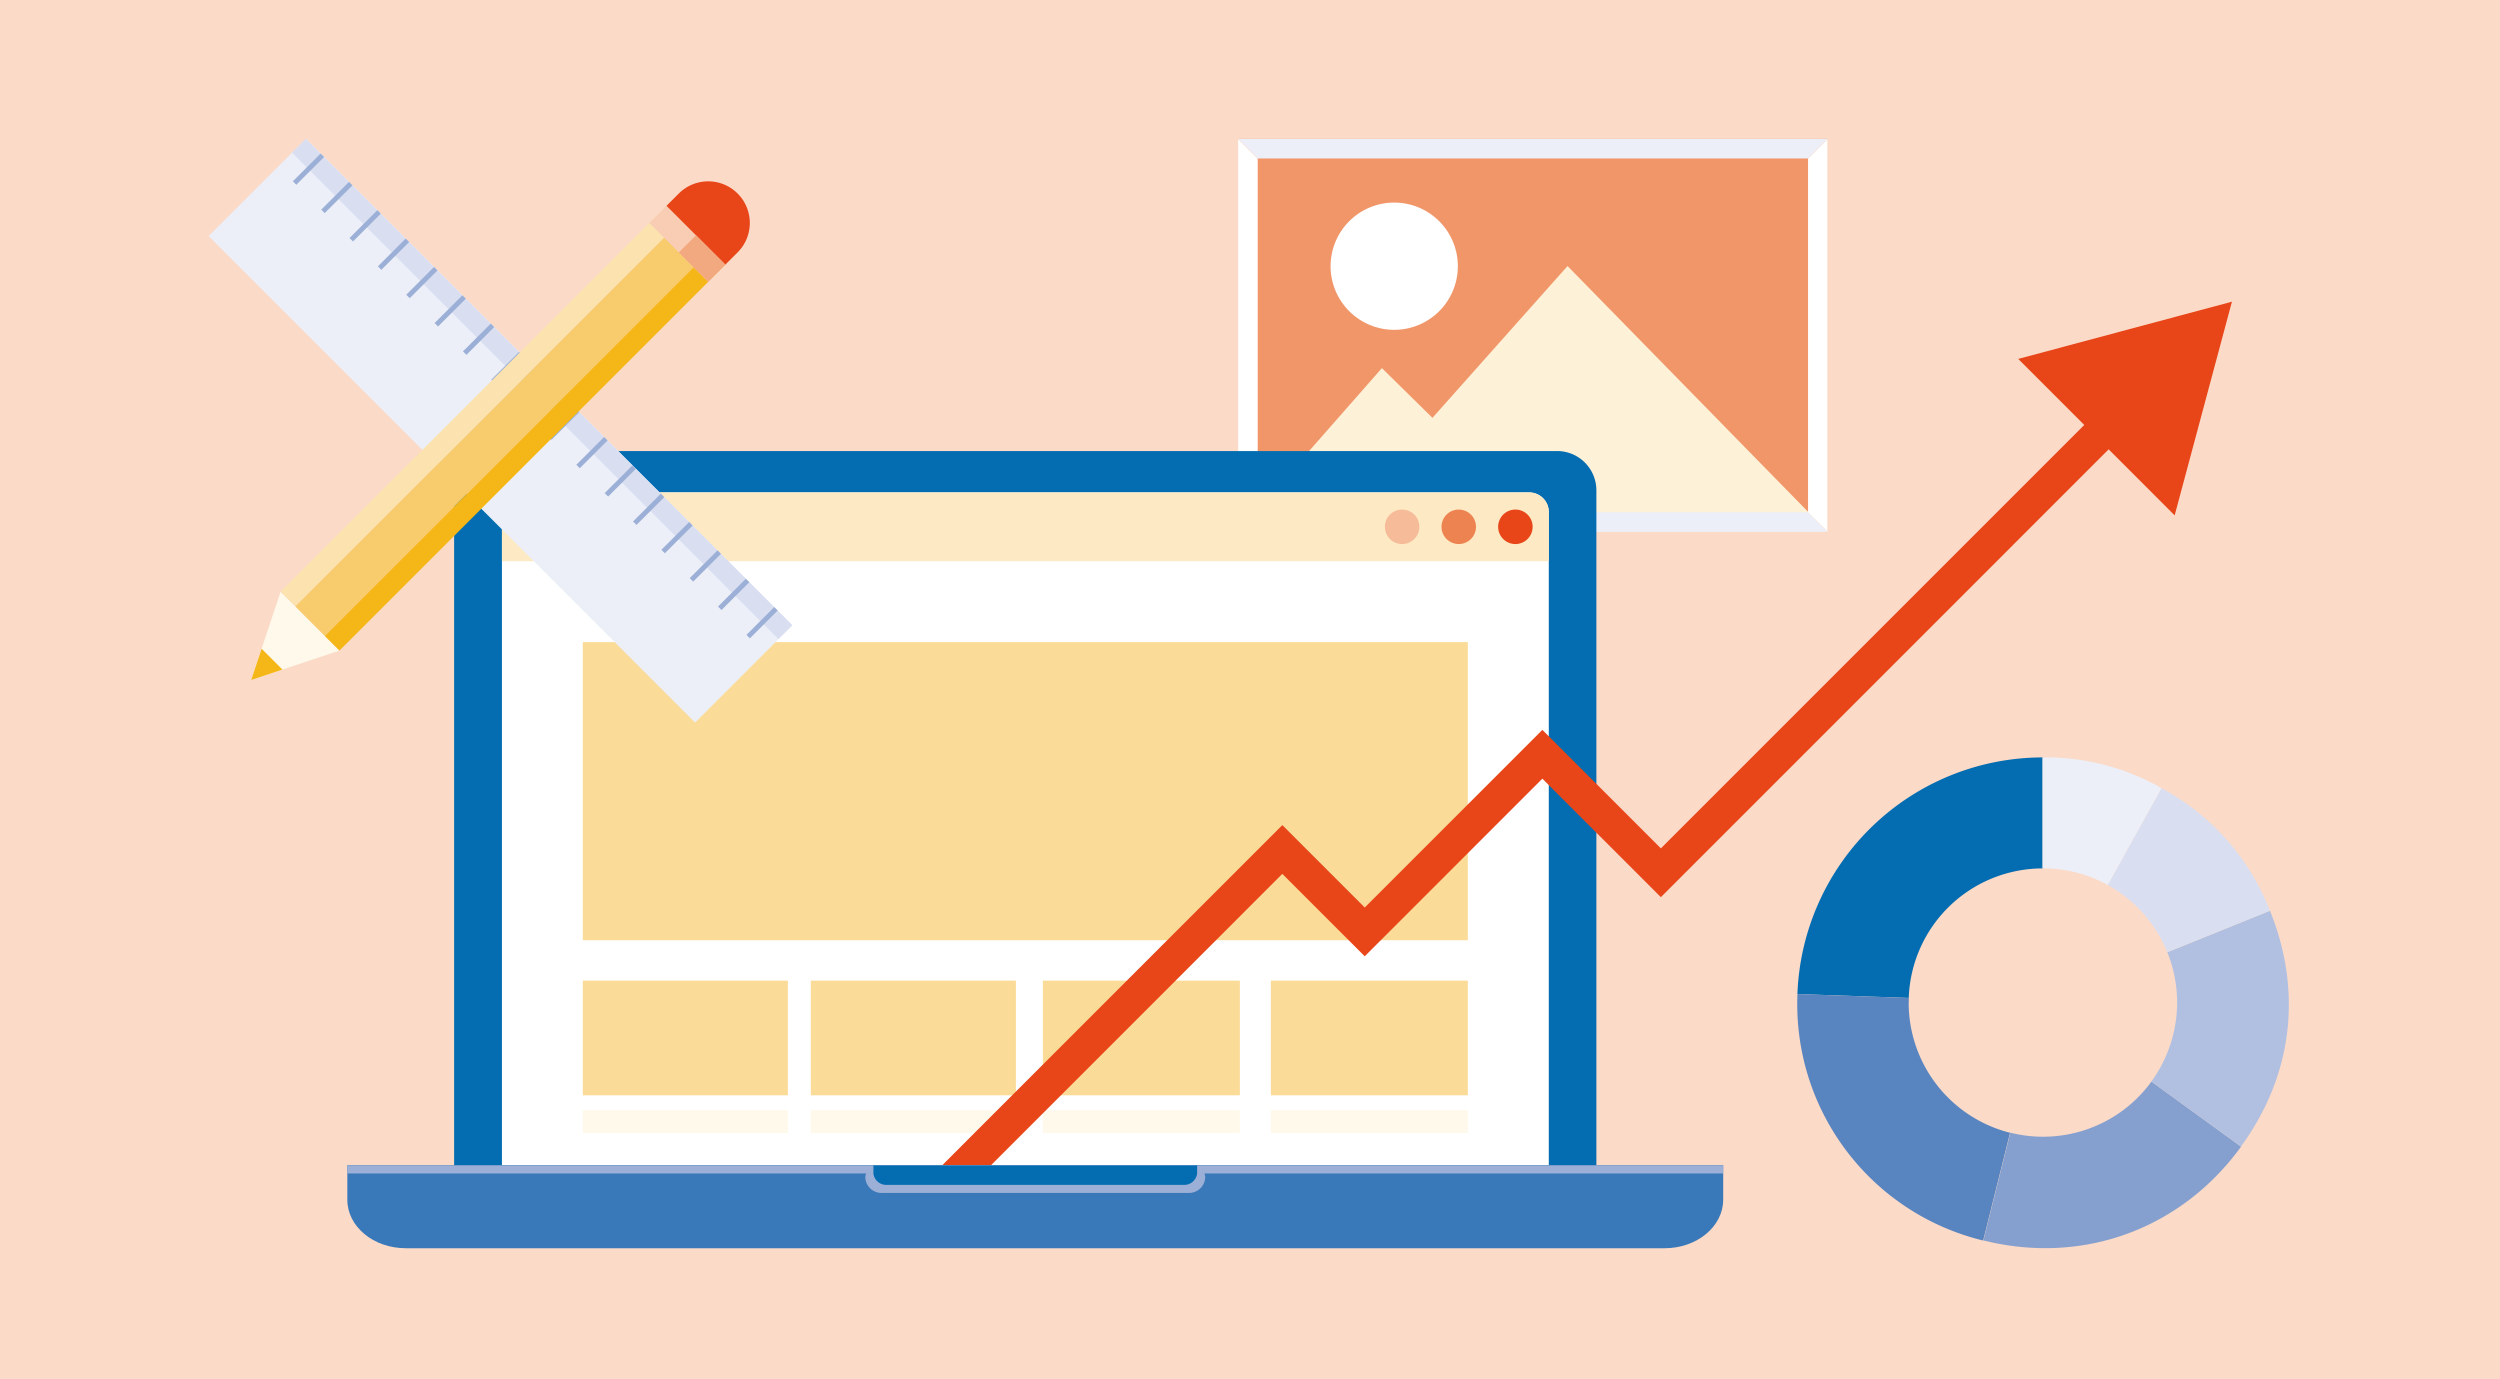
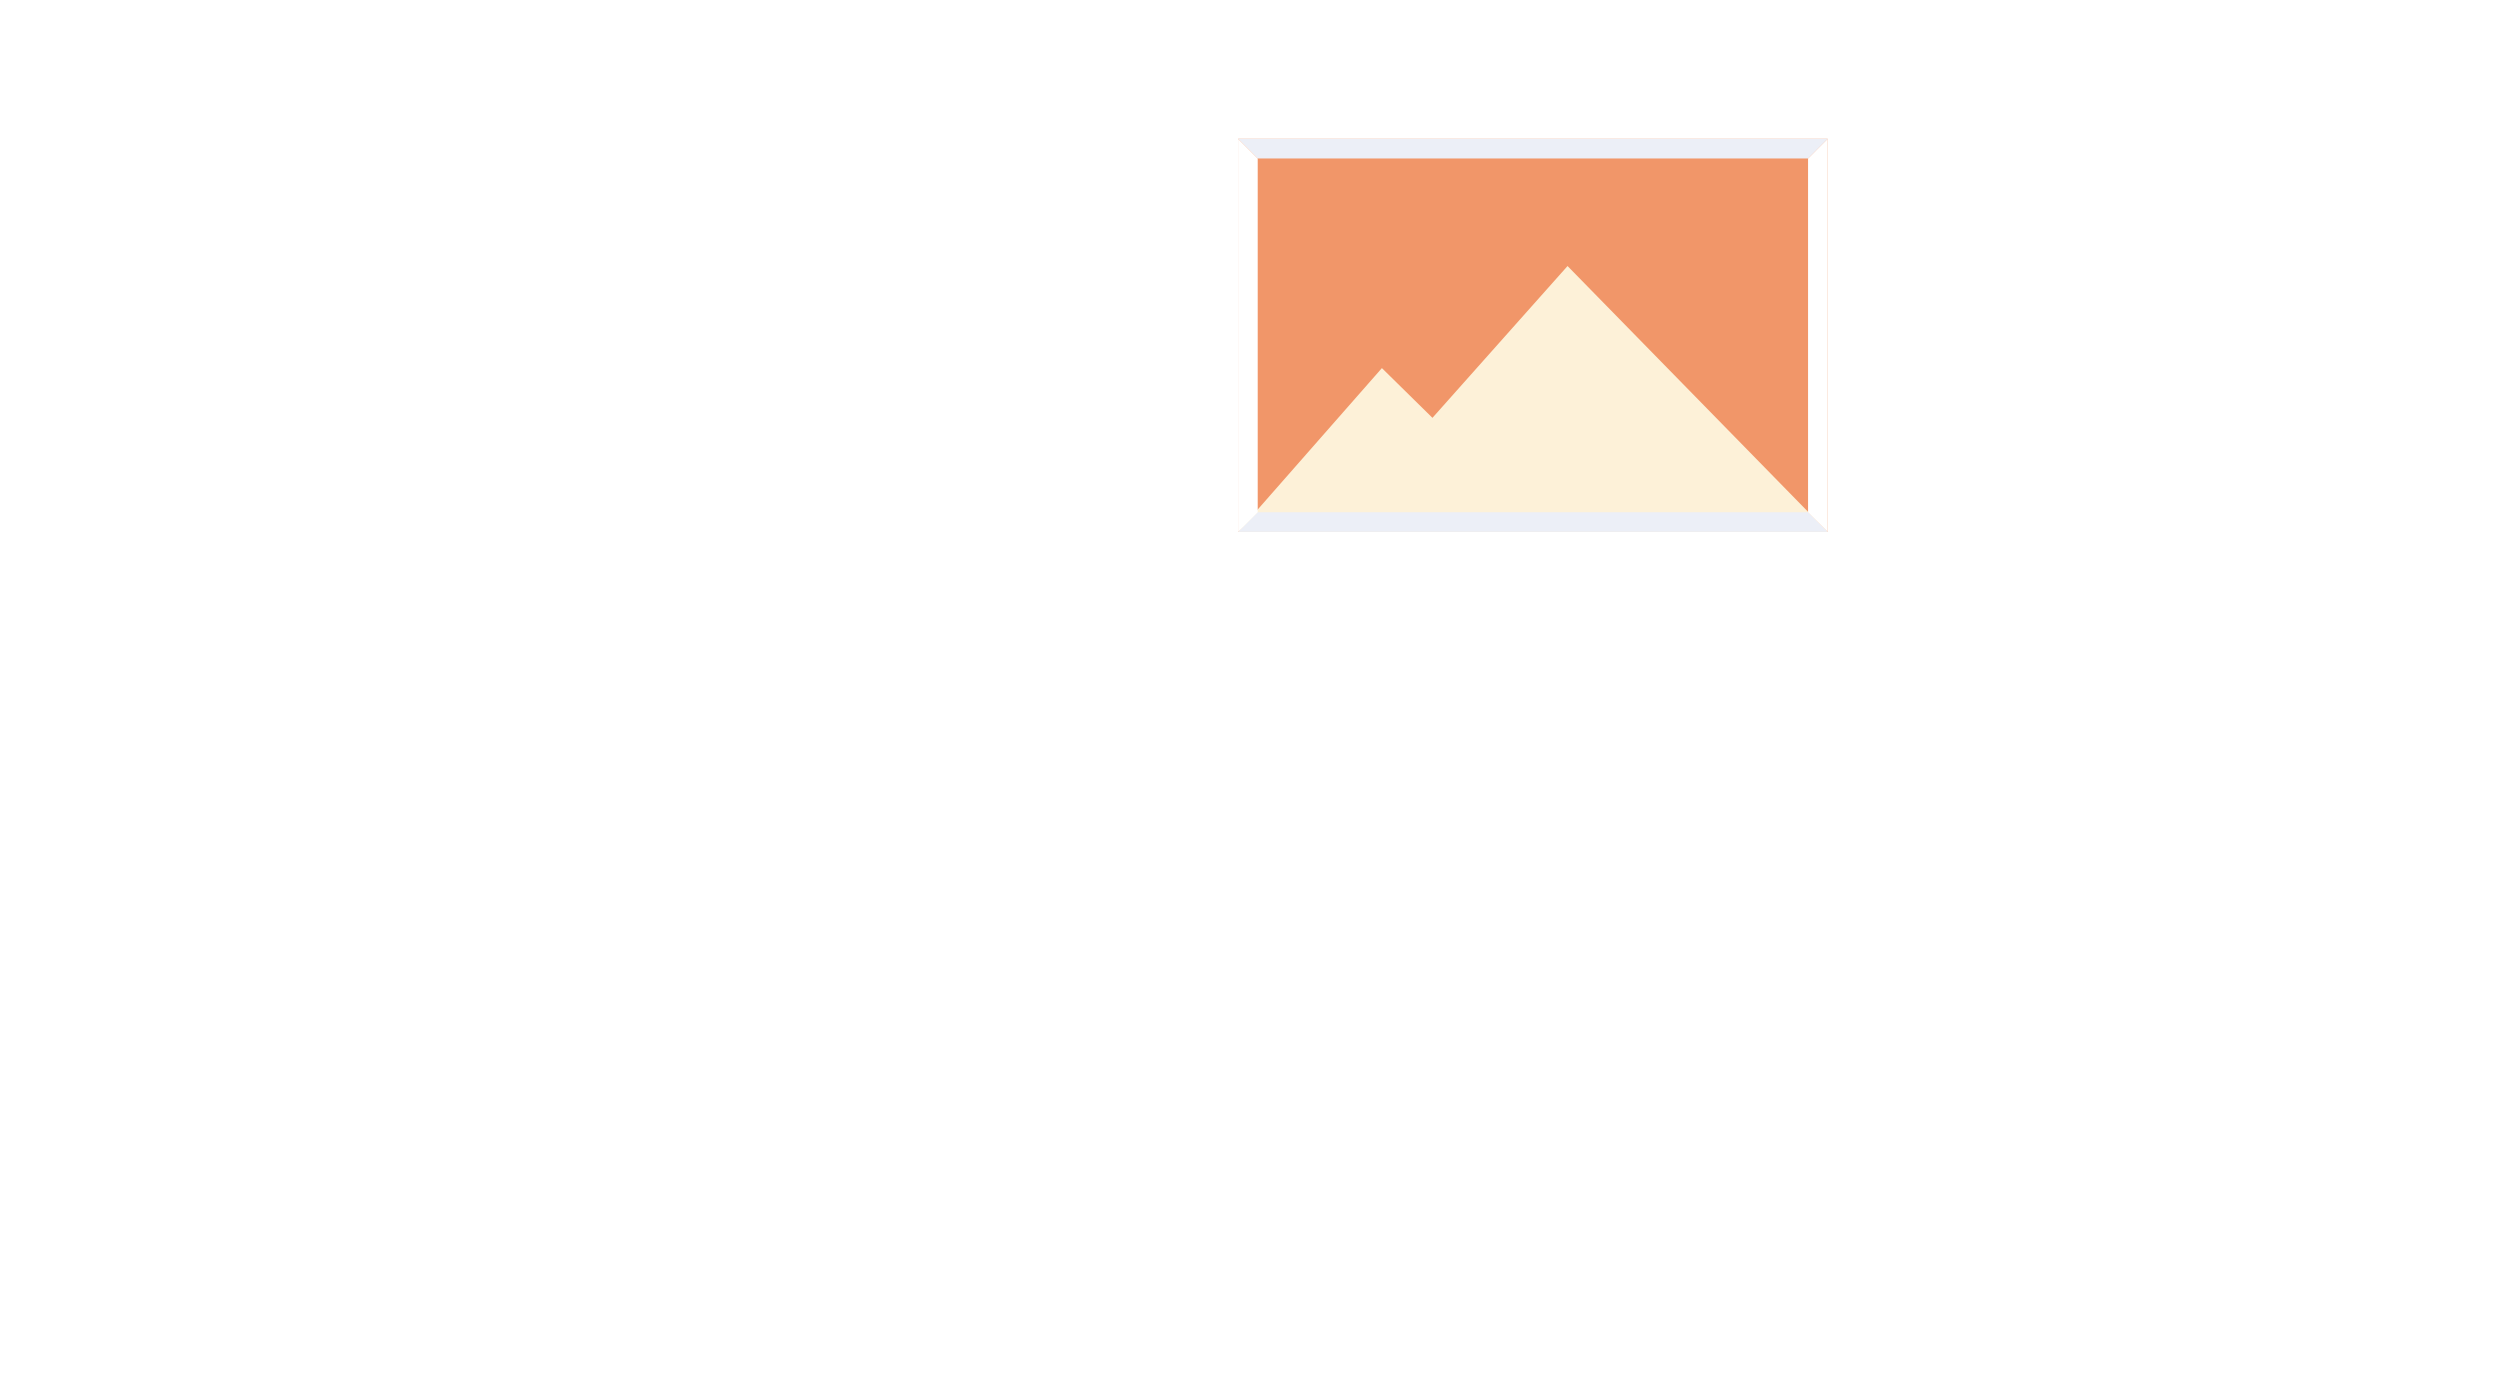
<svg xmlns="http://www.w3.org/2000/svg" viewBox="0 0 580 320">
  <defs>
    <clipPath id="a">
-       <path fill="none" d="M48.41 32.2H531v257.38H48.41z" />
-     </clipPath>
+       </clipPath>
  </defs>
  <title>block_post_a_b__pict</title>
-   <path fill="#fbdac8" d="M0 0h580v320H0z" />
  <path fill="#f19669" d="M287.23 32.2h136.8v91.2h-136.8z" />
  <path fill="#fdf1d8" d="M287.23 123.4h136.8l-60.36-61.68-31.34 35.22L320.6 85.4l-33.37 38z" />
  <path fill="#eceff7" d="M424.03 123.4h-136.8l4.56-4.56h127.68l4.56 4.56zm-136.8-91.2l4.56 4.57h127.68l4.56-4.57h-136.8z" />
  <path fill="#fff" d="M287.23 32.2v91.2l4.56-4.56V36.77l-4.56-4.57zm136.8 0l-4.56 4.57v82.07l4.56 4.56V32.2z" />
  <g clip-path="url(#a)">
    <path d="M308.7 61.72A14.76 14.76 0 1 0 323.46 47a14.76 14.76 0 0 0-14.76 14.72" fill="#fff" />
    <path d="M370.36 278.86h-265v-165.1a9.12 9.12 0 0 1 9.12-9.12h246.76a9.12 9.12 0 0 1 9.12 9.12v165.1z" fill="#046db1" />
    <path d="M359.32 270.36H116.45V118.8a4.56 4.56 0 0 1 4.56-4.56h233.75a4.56 4.56 0 0 1 4.56 4.56v151.56z" fill="#fff" />
    <path fill="#fbdb98" d="M135.21 227.51h47.58v26.6h-47.58zm52.9 0h47.58v26.6h-47.58zm53.84 0h45.7v26.6h-45.7zm52.89 0h45.7v26.6h-45.7z" />
-     <path fill="#fff9ec" d="M135.21 257.54h47.58v5.32h-47.58zm52.9 0h47.58v5.32h-47.58zm53.84 0h45.7v5.32h-45.7zm52.89 0h45.7v5.32h-45.7z" />
    <path d="M359.32 130.2H116.45v-11.4a4.56 4.56 0 0 1 4.56-4.56h233.75a4.56 4.56 0 0 1 4.56 4.56v11.4z" fill="#fde9c3" />
    <path fill="#fbdb98" d="M135.21 148.97h205.33v69.16H135.21z" />
    <path d="M329.29 122.22a4 4 0 1 1-4-4 4 4 0 0 1 4 4" fill="#f6bb99" />
    <path d="M342.43 122.22a4 4 0 1 1-4-4 4 4 0 0 1 4 4" fill="#ee8352" />
    <path d="M355.57 122.22a4 4 0 1 1-4-4 4 4 0 0 1 4 4" fill="#e84518" />
    <path fill="none" stroke="#e84518" stroke-miterlimit="10" stroke-width="8" d="M219.4 275.19l78.1-78.11 19.12 19.12 41.21-41.21 27.49 27.49L491.69 96.11" />
    <path fill="#e84518" d="M504.52 119.57l13.29-49.58-49.58 13.28 36.29 36.3z" />
    <path d="M386.2 289.59H94.15c-7.49 0-13.57-5-13.57-11.27v-8h319.2v8c0 6.22-6.08 11.27-13.57 11.27" fill="#3a79b9" />
    <path fill="#9cb0d7" d="M80.58 270.36h319.2v1.88H80.58z" />
    <path d="M276.41 270.36h-72.47a3 3 0 0 0-3.19 2.65 3.75 3.75 0 0 0 3.75 3.75h71.36a3.75 3.75 0 0 0 3.75-3.75 3 3 0 0 0-3.19-2.65" fill="#9cb0d7" />
    <path d="M274.54 274.89h-68.72a3 3 0 0 1-3.19-2.65v-1.87h75.1v1.87a3 3 0 0 1-3.19 2.65" fill="#046db1" />
    <path fill="#eceff7" d="M48.41 54.773l22.572-22.57 112.854 112.854-22.571 22.57z" />
    <path fill="#d9dff0" d="M67.747 35.427l3.224-3.224 112.855 112.854-3.225 3.225z" />
    <path fill="#9cb0d7" d="M173.168 147.288l6.448-6.45.807.807-6.45 6.449zm-6.586-6.57l6.449-6.45.806.807-6.449 6.449zm-6.568-6.588l6.449-6.448.806.806-6.45 6.449zm-6.579-6.572l6.449-6.45.806.807-6.449 6.449zm-6.578-6.578l6.449-6.448.806.806-6.45 6.449zm-6.576-6.58l6.45-6.448.805.806-6.449 6.449zm-6.578-6.572l6.449-6.45.806.807-6.45 6.449zm-6.569-6.578l6.45-6.448.805.806-6.449 6.449zm-6.578-6.572l6.449-6.45.806.807-6.449 6.449zm-6.586-6.58l6.45-6.45.805.807-6.449 6.449zm-6.568-6.578l6.449-6.448.806.806-6.449 6.449zm-6.579-6.572l6.45-6.45.805.807-6.448 6.449zm-6.575-6.57l6.449-6.45.806.807-6.449 6.449zM87.67 61.79l6.448-6.448.806.806-6.448 6.449zm-6.579-6.572l6.449-6.45.806.807-6.449 6.449zm-6.568-6.578l6.448-6.448.806.806-6.448 6.449zm-6.586-6.58l6.449-6.448.806.806-6.449 6.449z" />
    <path fill="#fff9ec" fill-rule="evenodd" d="M65.1 137.28l13.65 13.65-20.47 6.83 6.82-20.48z" />
    <path fill="#f5b617" fill-rule="evenodd" d="M60.7 150.5l4.83 4.84-7.25 2.42 2.42-7.26z" />
    <path fill="#f5b617" d="M75.336 147.525l89.527-89.527 3.415 3.415-89.527 89.527z" />
    <path fill="#fbe2ae" d="M65.102 137.277l89.526-89.526 3.416 3.415-89.527 89.527z" />
    <path fill="#f8cb6c" d="M68.513 140.692l89.542-89.512 6.823 6.825-89.543 89.511z" />
    <path fill="#f8cdb3" d="M150.656 51.74l3.988-3.989 13.647 13.647-3.988 3.988z" />
    <path d="M171.13 44.9a9.65 9.65 0 0 1 0 13.65l-2.85 2.85-13.65-13.65 2.85-2.85a9.65 9.65 0 0 1 13.65 0" fill="#e84518" fill-rule="evenodd" />
    <path fill="#f3a980" d="M157.476 58.571l3.99-3.987 6.822 6.824-3.99 3.988z" />
    <path d="M473.88 201.47v-25.75a57 57 0 0 0-56.88 54.9l25.83.9a31.12 31.12 0 0 1 31-30.05" fill="#046db1" />
    <path d="M442.84 232.59v-1.07l-25.83-.9a56.41 56.41 0 0 0 43.08 57.18l6.24-25a31.14 31.14 0 0 1-23.52-30.19" fill="#5885c0" />
-     <path d="M474 263.72a31.22 31.22 0 0 1-7.61-.94l-6.24 25c23 5.75 45.82-2.54 59.78-21.76l-20.79-15.1a31.08 31.08 0 0 1-25.14 12.8" fill="#85a0cf" />
    <path d="M526.62 211.3l-23.8 9.62a31.11 31.11 0 0 1-3.71 30L519.9 266c12-16.47 14.35-35.87 6.72-54.74" fill="#b1c0e0" />
    <path d="M502.82 220.91l23.8-9.62a54.77 54.77 0 0 0-25.16-28.44L489 205.33a31.25 31.25 0 0 1 13.82 15.58" fill="#d9dff0" />
    <path d="M474 201.46a31 31 0 0 1 15 3.87l12.46-22.48a54 54 0 0 0-27.58-7.13v25.74h.12" fill="#eceff7" />
  </g>
</svg>